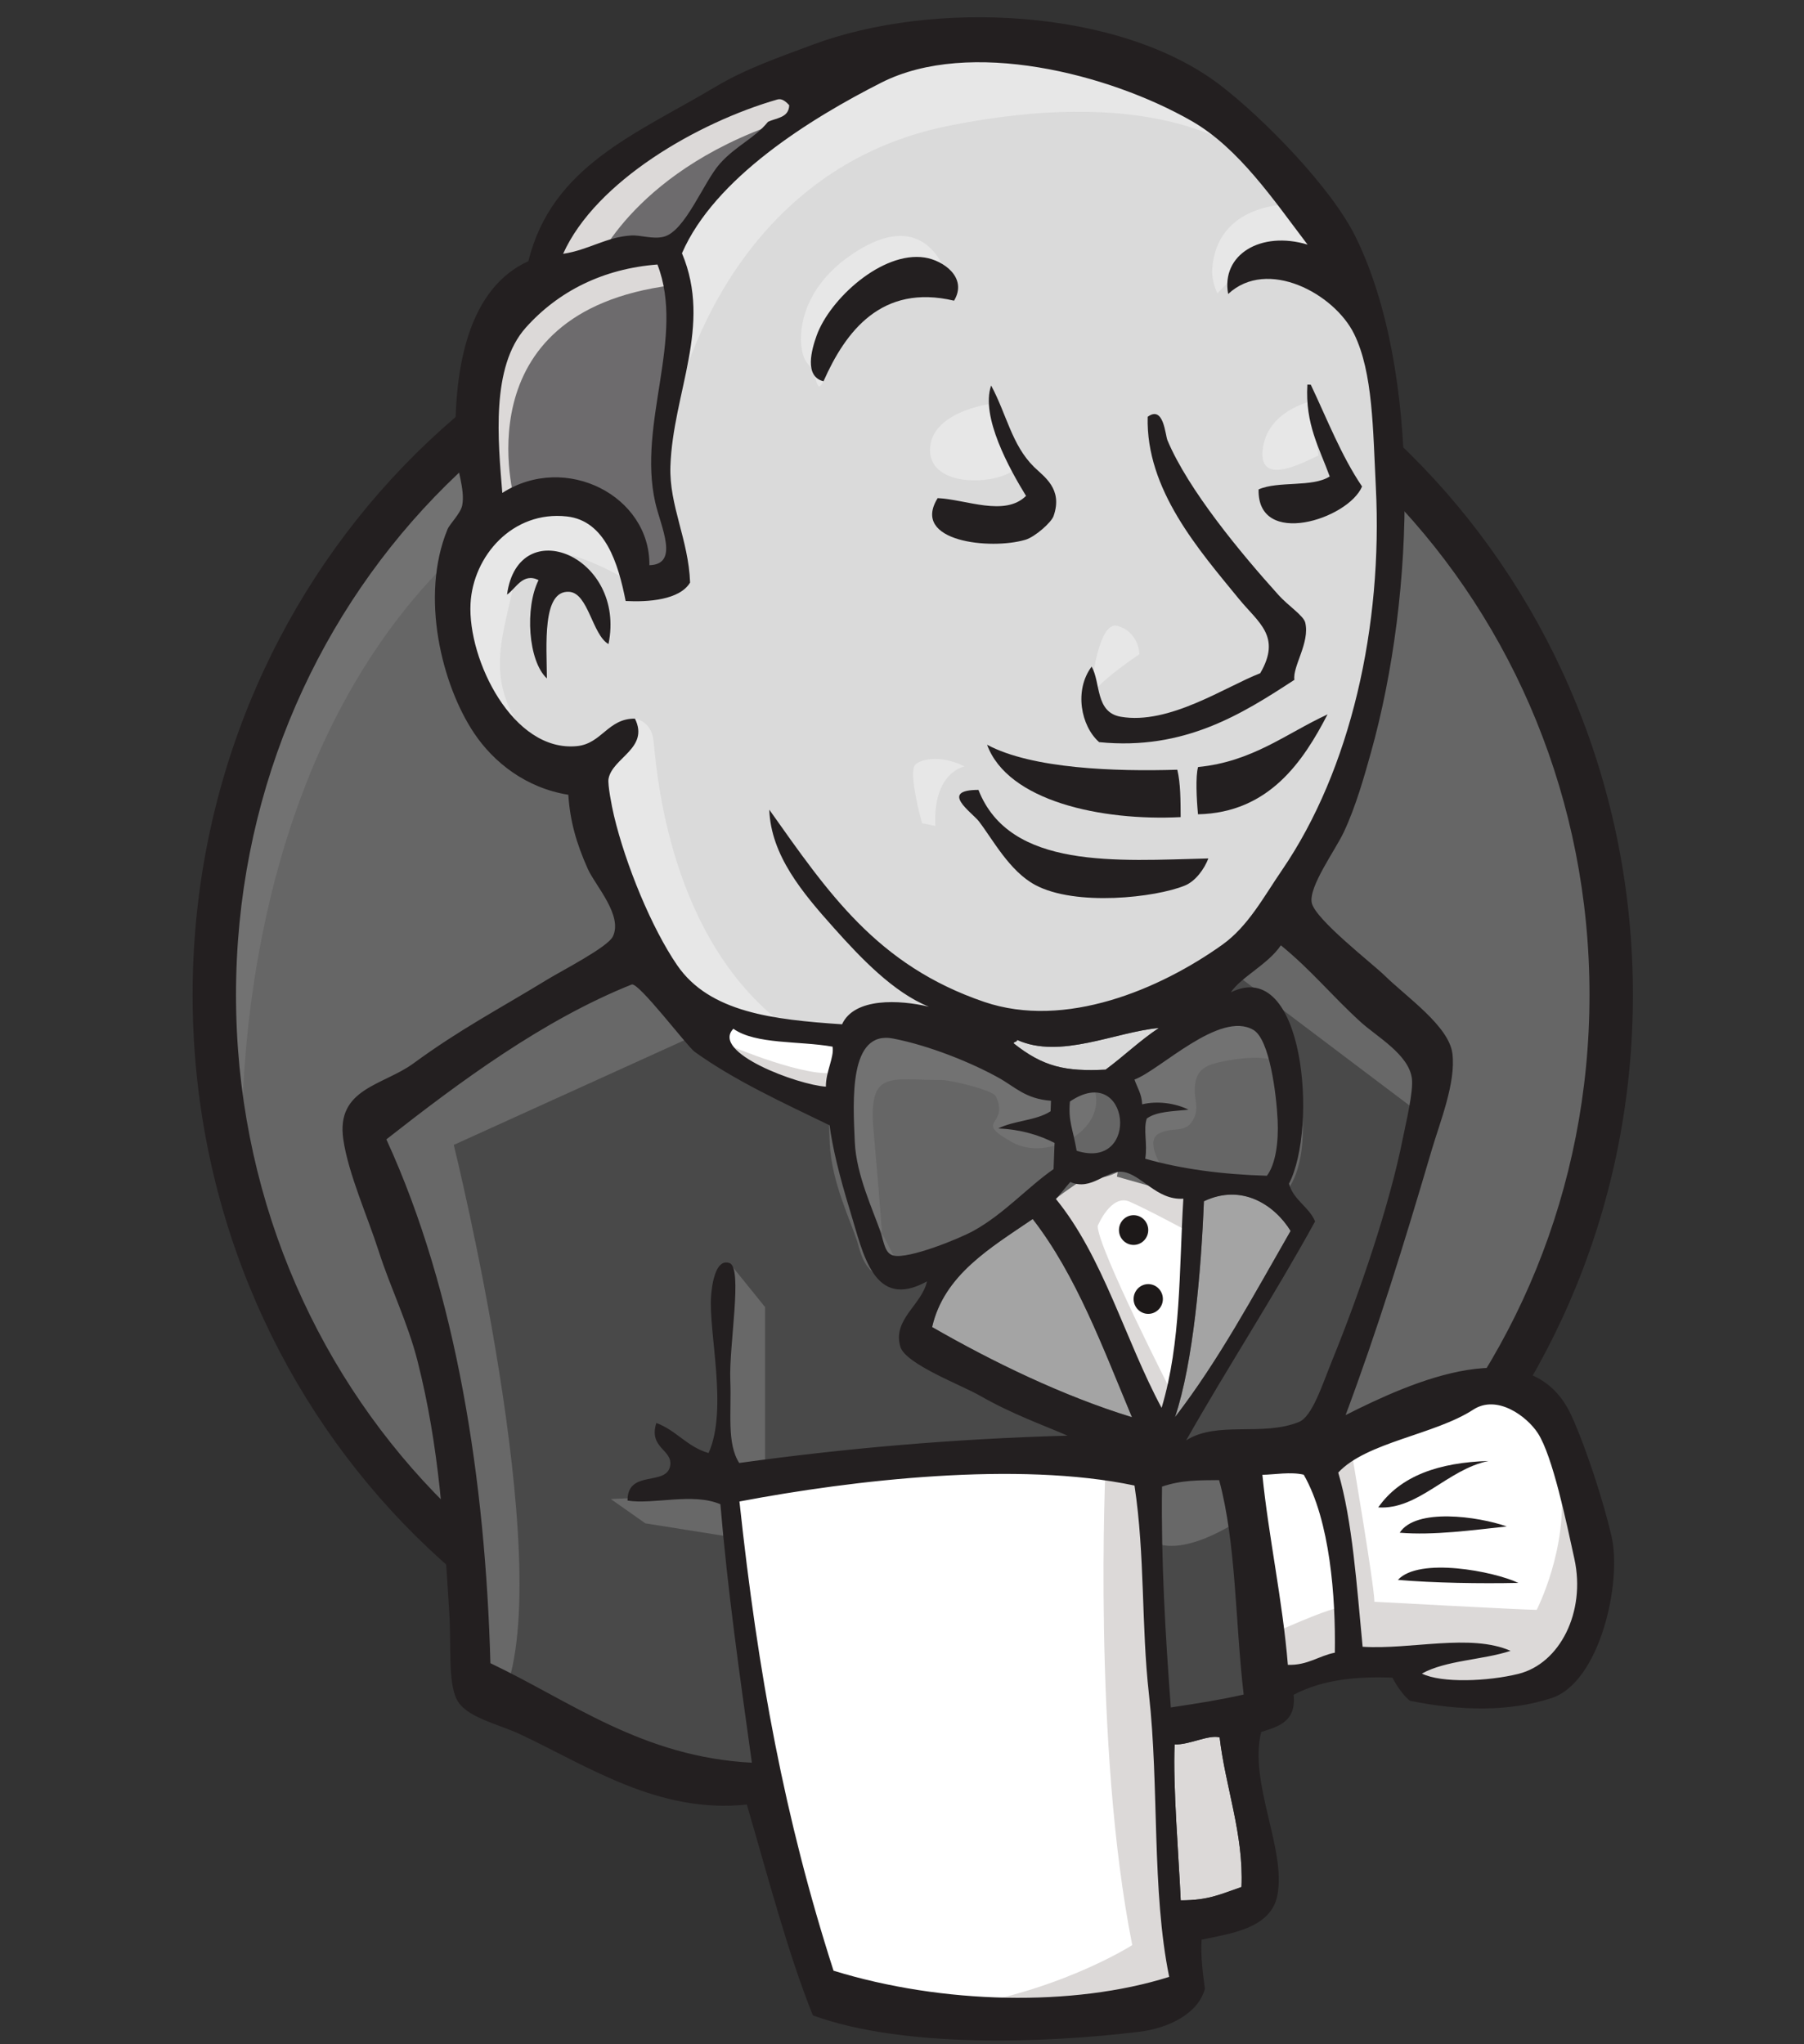
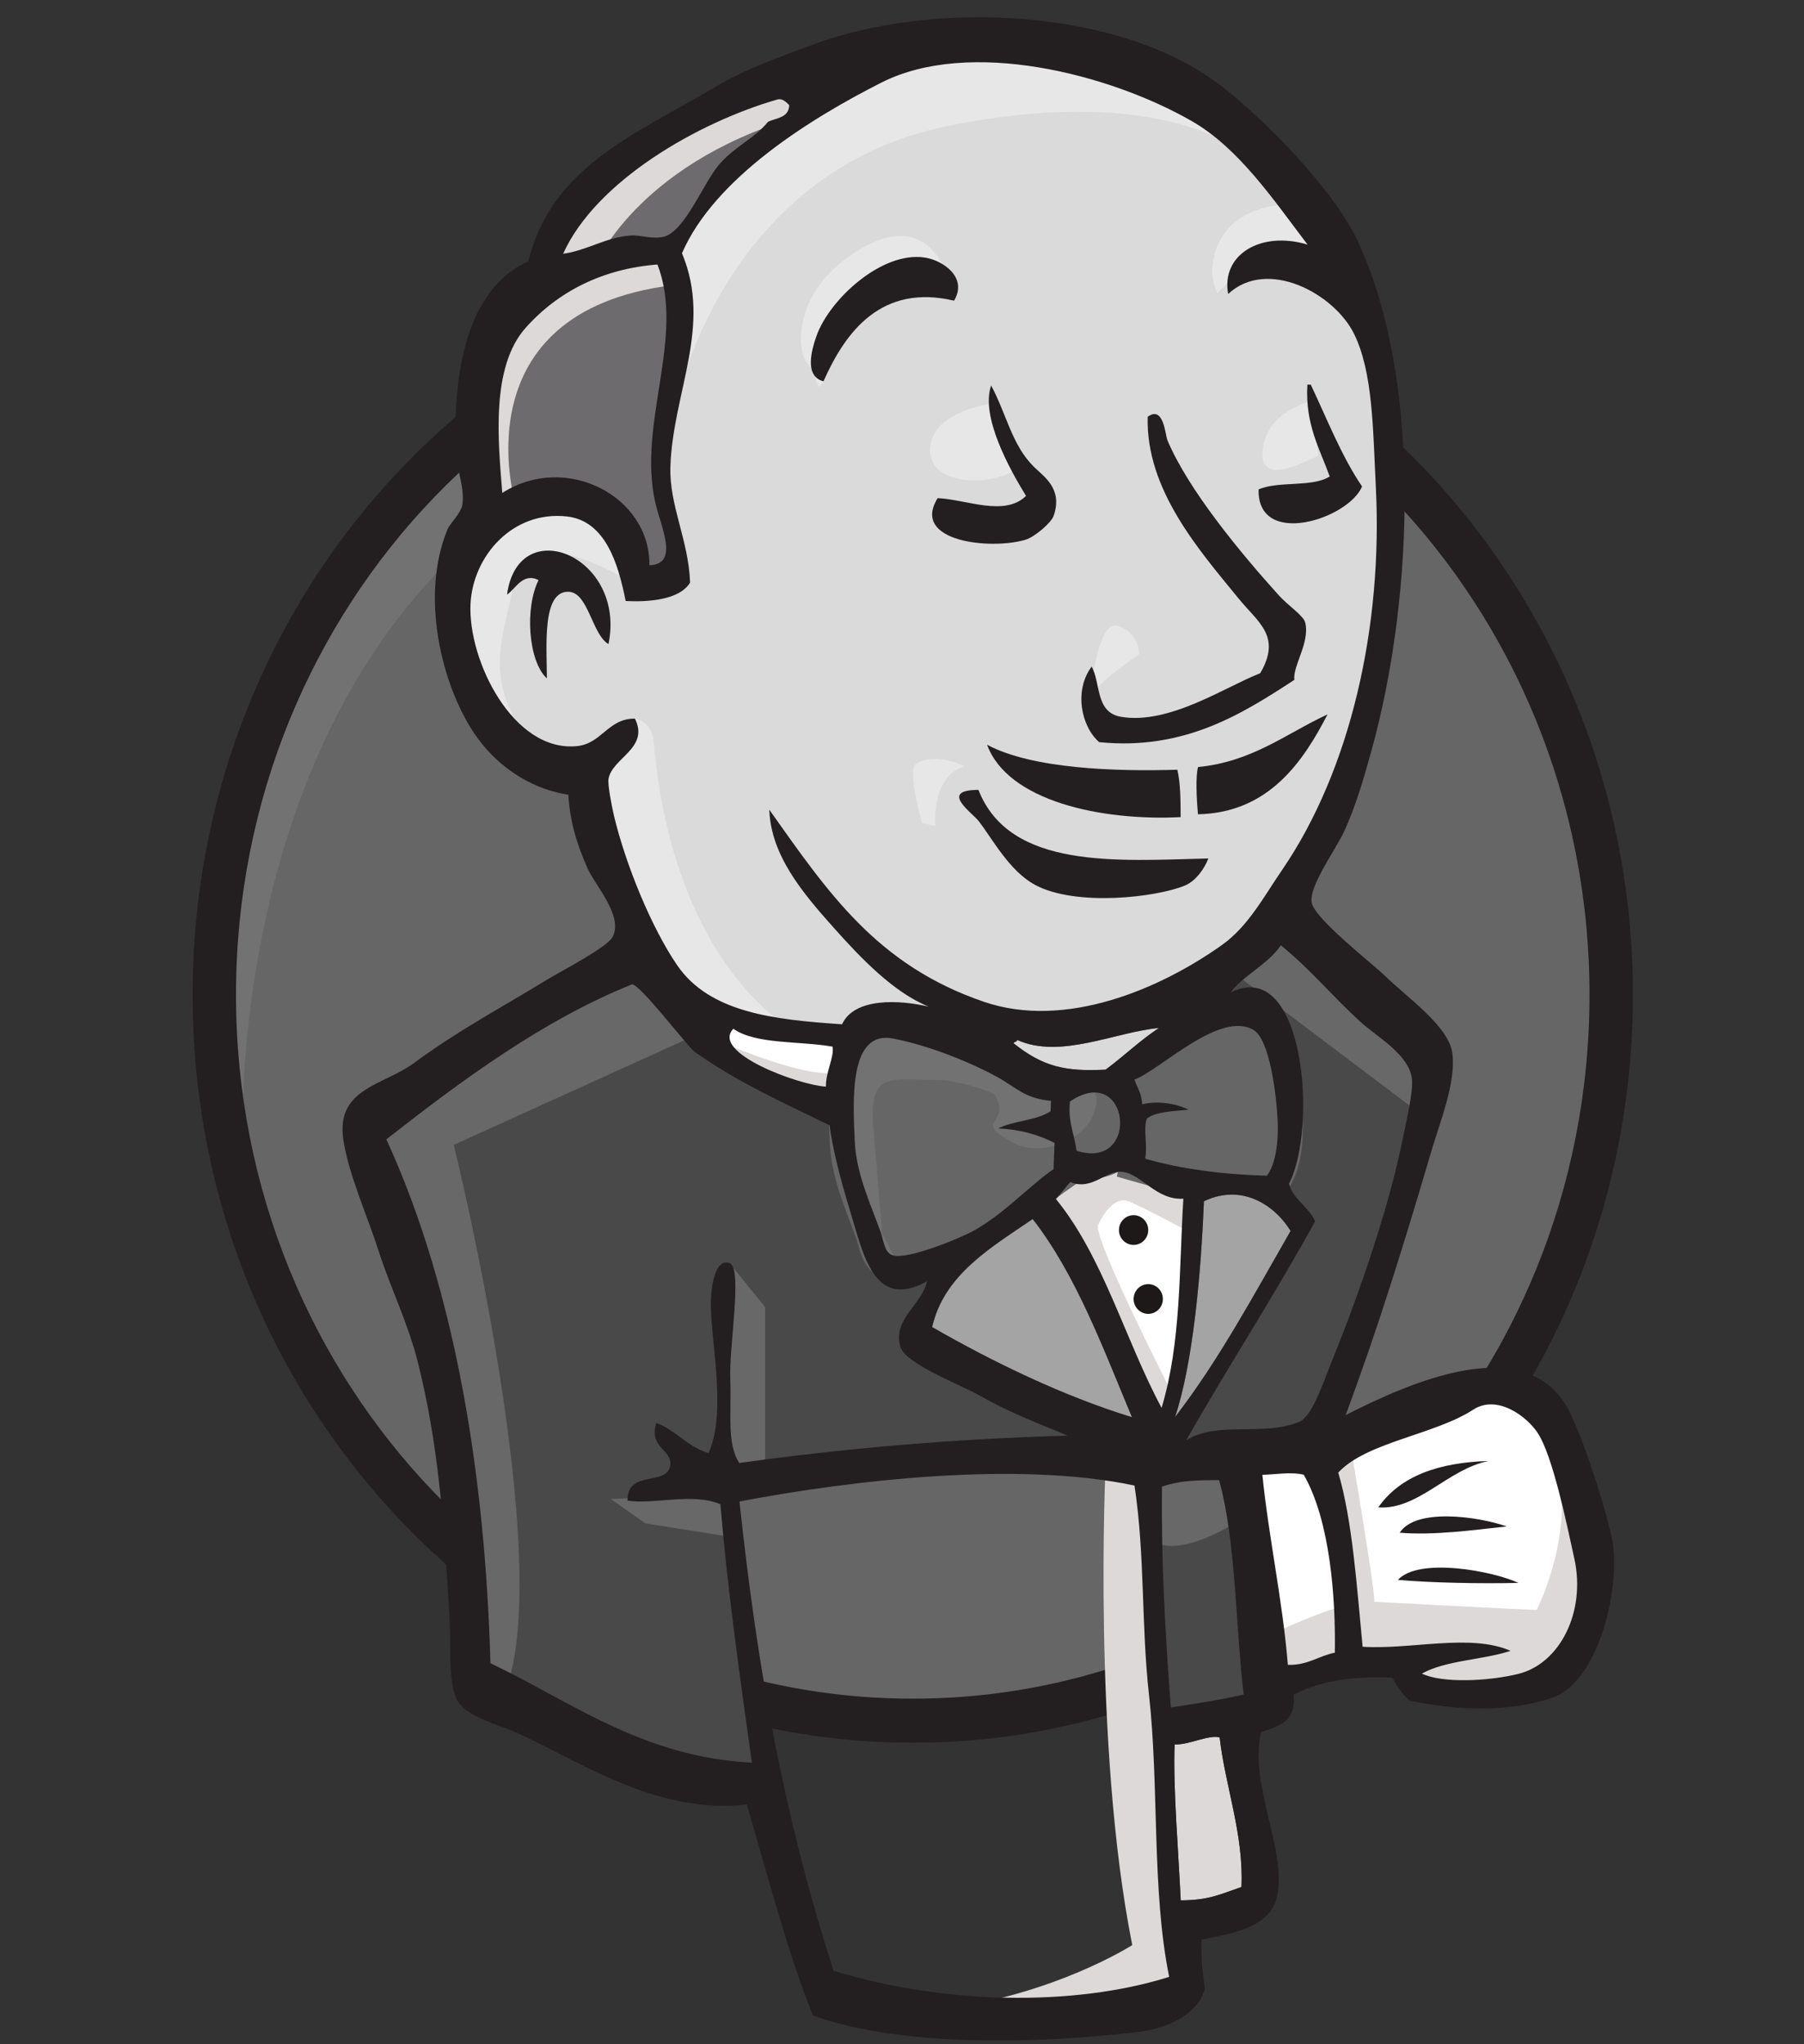
<svg xmlns="http://www.w3.org/2000/svg" width="90" height="102" viewBox="0 0 90 102" fill="none">
  <rect x="0" y="0" width="90" height="102" fill="#333333" stroke="none" />
  <g clip-path="url(#clip0_211_2063)">
    <path fill-rule="evenodd" clip-rule="evenodd" d="M80.381 49.507C80.381 69.508 64.781 85.723 45.536 85.723C26.292 85.723 10.691 69.508 10.691 49.507C10.691 29.505 26.292 13.291 45.536 13.291C64.781 13.291 80.381 29.505 80.381 49.507Z" fill="#666666" />
    <path d="M12.113 58.477C12.113 58.477 9.59 20.71 43.838 19.63L41.449 15.584L22.865 21.924L17.555 28.128L12.909 37.165L10.254 47.686L11.05 54.7" fill="#727272" />
    <path d="M21.671 24.801C15.557 31.157 11.774 39.933 11.774 49.642C11.774 59.349 15.557 68.126 21.671 74.481C27.788 80.836 36.217 84.757 45.536 84.757C54.856 84.757 63.286 80.836 69.402 74.481C75.515 68.126 79.299 59.349 79.299 49.642C79.299 39.933 75.515 31.157 69.402 24.801C63.286 18.447 54.856 14.526 45.536 14.525C36.217 14.526 27.788 18.447 21.671 24.801ZM20.124 76.018C13.626 69.266 9.609 59.935 9.609 49.642C9.609 39.347 13.626 30.017 20.124 23.265C26.619 16.511 35.611 12.325 45.536 12.326C55.462 12.325 64.454 16.511 70.949 23.265C77.447 30.017 81.464 39.348 81.464 49.642C81.464 59.935 77.447 69.266 70.949 76.018C64.454 82.772 55.462 86.957 45.536 86.957C35.611 86.957 26.619 82.772 20.124 76.018" fill="#231F20" />
    <path fill-rule="evenodd" clip-rule="evenodd" d="M60.206 49.708L54.896 50.517L47.727 51.326L43.081 51.461L38.568 51.326L35.117 50.247L32.063 46.875L29.674 39.996L29.143 38.512L25.957 37.433L24.099 34.331L22.771 29.88L24.232 25.968L27.683 24.754L30.471 26.103L31.798 29.071L33.391 28.801L33.922 28.127L33.391 25.024L33.258 21.112L34.055 15.717L34.023 12.635L36.444 8.703L40.692 5.601L48.126 2.364L56.356 3.578L63.524 8.838L66.843 14.233L68.966 18.145L69.497 27.857L67.904 36.219L64.984 43.638L62.196 47.55" fill="#DADADA" />
    <path fill-rule="evenodd" clip-rule="evenodd" d="M55.691 73.042L36.709 73.852V77.089L38.302 88.419L37.505 89.363L24.231 84.777L23.302 83.158L21.974 67.917L18.922 58.745L18.258 56.587L28.877 49.168L32.196 47.819L35.116 51.461L37.638 53.754L40.559 54.698L41.886 55.103L43.479 62.117L44.673 63.6L47.727 62.521L45.603 66.703L57.151 72.233L55.691 73.042" fill="#494949" />
    <path fill-rule="evenodd" clip-rule="evenodd" d="M24.23 25.968L27.681 24.754L30.469 26.103L31.797 29.07L33.39 28.8L33.788 27.182L32.992 24.08L33.788 16.661L33.124 12.614L35.513 9.782L40.69 5.601L39.23 3.578L31.929 7.219L28.876 9.647L27.151 13.424L24.496 17.066L23.699 21.382L24.23 25.968Z" fill="#6D6B6D" />
    <path fill-rule="evenodd" clip-rule="evenodd" d="M29.674 13.29C29.674 13.29 31.665 8.299 39.63 5.871C47.594 3.443 40.028 4.118 40.028 4.118L31.4 7.49L28.081 10.862L26.621 13.56L29.674 13.29Z" fill="#DCD9D8" />
    <path fill-rule="evenodd" clip-rule="evenodd" d="M25.69 25.025C25.69 25.025 22.903 15.583 33.522 14.234L33.124 12.615L25.823 14.369L23.699 21.383L24.23 25.969L25.69 25.025Z" fill="#DCD9D8" />
    <path fill-rule="evenodd" clip-rule="evenodd" d="M29.939 37.568L31.677 35.857C31.677 35.857 32.462 35.95 32.594 36.894C32.727 37.838 33.125 46.336 38.833 50.922C39.354 51.341 34.586 50.247 34.586 50.247L30.338 43.503" fill="#E7E7E7" />
    <path fill-rule="evenodd" clip-rule="evenodd" d="M54.364 35.006C54.364 35.006 54.673 30.917 55.757 31.232C56.841 31.546 56.841 32.647 56.841 32.647C56.841 32.647 54.209 34.377 54.364 35.006" fill="#E7E7E7" />
    <path d="M65.381 20.034C65.381 20.034 63.193 20.503 62.992 22.461C62.79 24.42 65.381 22.866 65.779 22.731" fill="#E7E7E7" />
    <path d="M49.319 20.169C49.319 20.169 46.398 20.573 46.398 22.462C46.398 24.35 49.717 24.215 50.646 23.406" fill="#E7E7E7" />
    <path fill-rule="evenodd" clip-rule="evenodd" d="M31.267 28.936C31.267 28.936 26.222 25.834 25.692 28.802C25.161 31.769 23.966 33.927 26.488 37.029L24.762 36.49L23.169 32.309L22.639 28.262L25.692 25.025L29.143 25.294L31.134 26.913L31.267 28.936Z" fill="#E7E7E7" />
    <path fill-rule="evenodd" clip-rule="evenodd" d="M33.656 20.439C33.656 20.439 35.913 8.569 47.329 6.276C56.728 4.388 61.665 6.68 63.524 8.838C63.524 8.838 55.161 -1.277 47.196 1.825C39.232 4.927 33.391 10.592 33.524 14.234C33.75 20.436 33.656 20.439 33.656 20.439Z" fill="#E7E7E7" />
    <path fill-rule="evenodd" clip-rule="evenodd" d="M64.453 10.188C64.453 10.188 60.604 10.053 60.471 13.56C60.471 13.56 60.47 14.099 60.736 14.639C60.736 14.639 63.79 11.132 65.648 13.02" fill="#E7E7E7" />
    <path fill-rule="evenodd" clip-rule="evenodd" d="M47.597 15.004C47.597 15.004 46.934 9.621 42.418 12.75C39.497 14.774 39.763 17.606 40.294 18.145C40.825 18.685 40.68 19.772 41.084 19.026C41.488 18.28 41.355 15.852 42.816 15.178C44.276 14.504 46.67 13.75 47.597 15.004Z" fill="#E7E7E7" />
    <path fill-rule="evenodd" clip-rule="evenodd" d="M35.116 51.462L22.638 57.127C22.638 57.127 27.815 78.034 25.16 84.508L23.302 83.834L23.169 75.875L19.718 60.769L18.258 56.587L31.266 47.685L35.116 51.462Z" fill="#686868" />
    <path fill-rule="evenodd" clip-rule="evenodd" d="M36.398 63.025L38.169 65.22V73.312H36.044C36.044 73.312 35.779 67.647 35.779 66.973C35.779 66.298 36.044 63.87 36.044 63.87" fill="#686868" />
    <path fill-rule="evenodd" clip-rule="evenodd" d="M36.444 74.527L30.471 74.796L32.197 76.01L36.444 76.685" fill="#686868" />
    <path fill-rule="evenodd" clip-rule="evenodd" d="M56.887 73.177L61.798 73.043L62.993 85.452L57.948 86.126L56.887 73.177" fill="#494949" />
    <path fill-rule="evenodd" clip-rule="evenodd" d="M58.213 73.178L65.647 72.773C65.647 72.773 68.7 64.95 68.7 64.545C68.7 64.141 71.355 53.215 71.355 53.215L65.381 46.876L64.186 45.797L61.001 49.034V61.578L58.213 73.178" fill="#494949" />
    <path fill-rule="evenodd" clip-rule="evenodd" d="M61.532 72.233L56.887 73.177L57.55 76.954C59.276 77.763 62.196 75.605 62.196 75.605" fill="#686868" />
-     <path fill-rule="evenodd" clip-rule="evenodd" d="M61.664 48.629L70.956 55.643L71.222 52.405L64.186 45.796L61.664 48.629Z" fill="#686868" />
-     <path fill-rule="evenodd" clip-rule="evenodd" d="M41.05 99.751L38.302 88.419L36.935 80.058L36.709 73.852L49.148 73.179L56.886 73.178L56.183 87.342L57.377 98.267L57.245 100.29L47.157 101.1L41.05 99.751" fill="white" />
+     <path fill-rule="evenodd" clip-rule="evenodd" d="M61.664 48.629L70.956 55.643L71.222 52.405L64.186 45.796L61.664 48.629" fill="#686868" />
    <path fill-rule="evenodd" clip-rule="evenodd" d="M55.16 73.043C55.16 73.043 54.496 87.071 56.487 97.052C56.487 97.052 52.505 99.615 46.664 100.289L57.815 99.884L59.142 99.075L57.549 76.955L57.151 72.233" fill="#DCD9D8" />
    <path fill-rule="evenodd" clip-rule="evenodd" d="M63.218 84.374L68.395 82.89L78.218 82.351L79.678 77.765L77.023 69.807L73.97 69.402L69.722 70.751L65.647 72.773L63.483 72.369L61.797 73.043" fill="white" />
    <path fill-rule="evenodd" clip-rule="evenodd" d="M63.125 81.675C63.125 81.675 66.576 80.057 67.107 80.192L65.647 72.773L67.373 72.099C67.373 72.099 68.568 79.113 68.568 79.922C68.568 79.922 76.001 80.326 76.665 80.326C76.665 80.326 78.258 77.224 77.859 73.987L79.32 78.303L79.452 80.731L77.329 83.968L74.939 84.508L70.957 84.373L69.63 82.62L64.984 83.294L63.523 83.834" fill="#DCD9D8" />
    <path d="M57.909 72.1L54.989 64.546L51.935 60.095C51.935 60.095 52.599 58.206 53.529 58.206C54.458 58.206 56.582 58.206 56.582 58.206L59.502 59.286L59.237 64.276L57.909 72.1Z" fill="white" />
    <path fill-rule="evenodd" clip-rule="evenodd" d="M58.479 69.536C58.479 69.536 54.762 62.252 54.762 61.173C54.762 61.173 55.425 59.555 56.355 59.959C57.284 60.364 59.275 61.443 59.275 61.443V58.88L54.762 57.936L51.709 58.34L56.886 70.75L57.948 70.885" fill="#DCD9D8" />
    <path d="M42.244 51.732L38.567 51.326L35.115 50.247V51.461L36.802 53.35L42.111 55.778" fill="white" />
    <path fill-rule="evenodd" clip-rule="evenodd" d="M36.31 52.136C36.31 52.136 40.426 53.89 41.753 53.486L41.885 55.102L38.169 54.295L35.912 52.676L36.31 52.136Z" fill="#DCD9D8" />
    <path fill-rule="evenodd" clip-rule="evenodd" d="M63.203 58.666C60.951 58.599 58.916 58.327 57.135 57.816C57.255 57.074 57.029 56.346 57.211 55.811C57.708 55.448 58.54 55.453 59.291 55.368C58.641 55.044 57.729 54.916 56.98 55.103C56.963 54.588 56.735 54.269 56.598 53.866C57.864 53.406 60.853 50.395 62.535 51.392C63.337 51.867 63.677 54.575 63.739 55.893C63.791 56.985 63.642 58.087 63.203 58.666Z" fill="#666666" />
    <path d="M63.203 58.666C60.951 58.599 58.916 58.327 57.135 57.816C57.255 57.074 57.029 56.346 57.211 55.811C57.708 55.448 58.54 55.453 59.291 55.368C58.641 55.044 57.729 54.916 56.98 55.103C56.963 54.588 56.735 54.269 56.598 53.866C57.864 53.406 60.853 50.395 62.535 51.392C63.337 51.867 63.677 54.575 63.739 55.893C63.791 56.985 63.642 58.087 63.203 58.666Z" stroke="#666666" stroke-width="2.5" />
    <path fill-rule="evenodd" clip-rule="evenodd" d="M52.433 54.924C52.427 55.097 52.419 55.272 52.413 55.447C51.709 55.916 50.574 55.91 49.802 56.305C50.94 56.355 51.836 56.634 52.611 57.026C52.593 57.463 52.577 57.898 52.56 58.335C51.271 59.231 50.094 60.567 48.576 61.408C47.858 61.805 45.34 62.829 44.576 62.648C44.145 62.546 44.106 62.001 43.933 61.488C43.565 60.388 42.718 58.638 42.644 56.983C42.55 54.893 42.342 51.389 44.559 51.82C46.348 52.167 48.428 53.004 49.813 53.773C50.659 54.243 51.149 54.824 52.433 54.924" fill="#666666" />
    <path d="M52.433 54.924C52.427 55.097 52.419 55.272 52.413 55.447C51.709 55.916 50.574 55.91 49.802 56.305C50.94 56.355 51.836 56.634 52.611 57.026C52.593 57.463 52.577 57.898 52.56 58.335C51.271 59.231 50.094 60.567 48.576 61.408C47.858 61.805 45.34 62.829 44.576 62.648C44.145 62.546 44.106 62.001 43.933 61.488C43.565 60.388 42.718 58.638 42.644 56.983C42.55 54.893 42.342 51.389 44.559 51.82C46.348 52.167 48.428 53.004 49.813 53.773C50.659 54.243 51.149 54.824 52.433 54.924V54.924Z" stroke="#666666" stroke-width="2.5" />
    <path fill-rule="evenodd" clip-rule="evenodd" d="M53.713 57.418C53.516 56.28 53.289 55.955 53.377 54.961C56.366 52.937 56.927 58.439 53.713 57.418Z" fill="#666666" />
    <path d="M53.713 57.418C53.516 56.28 53.289 55.955 53.377 54.961C56.366 52.937 56.927 58.439 53.713 57.418Z" stroke="#666666" stroke-width="2.5" />
-     <path fill-rule="evenodd" clip-rule="evenodd" d="M58.04 58.342C58.04 58.342 57.111 56.993 57.775 56.588C58.438 56.183 59.102 56.589 59.501 55.914C59.899 55.239 59.501 54.835 59.633 54.025C59.766 53.216 60.43 53.081 61.093 52.946C61.757 52.812 63.616 52.542 63.881 53.216L63.085 50.788L61.492 50.249L56.447 53.216L56.182 54.7V57.667" fill="#727272" />
    <path fill-rule="evenodd" clip-rule="evenodd" d="M44.103 62.793C43.944 60.688 43.775 58.586 43.587 56.483C43.307 53.343 44.33 53.891 47.009 53.891C47.418 53.891 49.528 54.386 49.679 54.7C50.403 56.202 48.468 55.869 50.513 57.002C52.239 57.958 55.287 56.421 54.59 54.295C54.2 53.823 52.557 54.148 51.968 53.838C50.931 53.291 49.894 52.745 48.857 52.199C47.537 51.503 44.488 50.489 43.081 51.461C39.517 53.924 43.306 60.079 44.578 62.648" fill="#727272" />
    <path fill-rule="evenodd" clip-rule="evenodd" d="M47.597 15.003C43.979 14.147 42.181 16.542 41.084 19.025C40.105 18.784 40.495 17.431 40.742 16.742C41.39 14.932 44 12.523 46.132 12.85C47.05 12.99 48.291 13.843 47.597 15.003" fill="#231F20" />
    <path fill-rule="evenodd" clip-rule="evenodd" d="M65.224 19.19C65.28 19.192 65.338 19.195 65.395 19.197C66.213 20.923 66.92 22.751 67.952 24.274C67.261 25.91 62.72 27.357 62.79 24.421C63.772 23.984 65.467 24.331 66.338 23.774C65.834 22.371 65.108 21.176 65.224 19.19" fill="#231F20" />
    <path fill-rule="evenodd" clip-rule="evenodd" d="M49.447 19.235C50.223 20.68 50.476 22.198 51.578 23.29C52.075 23.782 53.041 24.381 52.562 25.748C52.45 26.071 51.633 26.79 51.161 26.931C49.437 27.448 45.42 27.038 46.78 24.854C48.206 24.922 50.122 25.795 51.188 24.743C50.369 23.414 48.91 20.784 49.447 19.235" fill="#231F20" />
    <path fill-rule="evenodd" clip-rule="evenodd" d="M64.577 33.921C61.981 35.615 59.087 37.458 54.834 37.03C53.925 36.227 53.578 34.441 54.461 33.261C54.921 34.064 54.632 35.54 55.913 35.763C58.326 36.182 61.135 34.263 62.871 33.592C63.947 31.748 62.778 31.069 61.808 29.883C59.823 27.451 57.16 24.437 57.257 20.797C58.059 20.206 58.129 21.699 58.244 21.971C59.28 24.436 61.889 27.589 63.793 29.699C64.26 30.218 65.03 30.717 65.116 31.061C65.363 32.06 64.474 33.257 64.577 33.921" fill="#231F20" />
    <path fill-rule="evenodd" clip-rule="evenodd" d="M30.357 32.138C29.543 31.666 29.35 29.588 28.394 29.529C27.029 29.444 27.278 32.225 27.284 33.851C26.344 32.984 26.179 30.315 26.869 28.945C26.082 28.552 25.731 29.378 25.295 29.669C25.856 25.529 31.254 27.748 30.357 32.138Z" fill="#231F20" />
    <path fill-rule="evenodd" clip-rule="evenodd" d="M66.23 35.645C65.022 37.981 63.312 40.555 59.767 40.63C59.695 39.875 59.639 38.727 59.771 38.272C62.481 38.008 64.155 36.606 66.23 35.645Z" fill="#231F20" />
    <path fill-rule="evenodd" clip-rule="evenodd" d="M49.244 37.16C51.505 38.369 55.661 38.499 58.735 38.407C58.9 39.091 58.896 39.937 58.902 40.771C54.951 40.971 50.28 39.978 49.244 37.16Z" fill="#231F20" />
    <path fill-rule="evenodd" clip-rule="evenodd" d="M48.814 39.413C50.377 43.403 55.752 42.944 60.284 42.834C60.085 43.352 59.652 43.963 59.115 44.185C57.662 44.785 53.657 45.241 51.64 44.153C50.361 43.462 49.54 41.901 48.839 40.986C48.501 40.544 46.816 39.416 48.814 39.413" fill="#231F20" />
    <path fill-rule="evenodd" clip-rule="evenodd" d="M64.389 61.419C62.554 64.612 60.798 67.892 58.621 70.709C59.534 67.982 59.925 63.418 60.062 59.938C61.972 59.03 63.607 60.143 64.389 61.419Z" fill="#A4A4A4" />
    <path fill-rule="evenodd" clip-rule="evenodd" d="M74.262 72.897C72.208 73.315 70.764 75.344 68.76 75.214C69.861 73.636 71.791 72.971 74.262 72.897Z" fill="#231F20" />
    <path fill-rule="evenodd" clip-rule="evenodd" d="M75.17 76.164C73.495 76.344 71.528 76.619 69.83 76.477C70.634 75.229 73.732 75.66 75.17 76.164Z" fill="#231F20" />
    <path fill-rule="evenodd" clip-rule="evenodd" d="M75.75 78.981C73.868 79.022 71.529 78.984 69.74 78.831C70.798 77.677 74.53 78.403 75.75 78.981Z" fill="#231F20" />
    <path fill-rule="evenodd" clip-rule="evenodd" d="M60.848 86.689C61.118 89.09 62.055 91.524 61.937 94.154C60.897 94.51 60.299 94.822 58.905 94.82C58.806 92.585 58.512 89.168 58.6 87.037C59.286 87.083 60.297 86.539 60.848 86.689Z" fill="#DCD9D8" />
    <path fill-rule="evenodd" clip-rule="evenodd" d="M57.813 51.293C56.868 51.92 56.064 52.703 55.156 53.372C53.143 53.473 52.045 53.23 50.566 52.056C50.591 51.962 50.739 52.004 50.745 51.888C52.899 52.864 55.638 51.491 57.813 51.293" fill="#DADADA" />
    <path fill-rule="evenodd" clip-rule="evenodd" d="M46.504 66.216C47.096 63.61 49.415 62.26 51.521 60.825C53.695 63.628 55.017 67.234 56.473 70.713C53.033 69.659 49.519 67.95 46.504 66.216Z" fill="#A4A4A4" />
    <path fill-rule="evenodd" clip-rule="evenodd" d="M58.6 87.037C58.512 89.168 58.806 92.585 58.904 94.821C60.299 94.823 60.896 94.511 61.937 94.154C62.054 91.524 61.117 89.091 60.847 86.689C60.297 86.54 59.285 87.083 58.6 87.037V87.037ZM36.891 74.919C37.81 83.506 39.142 90.726 41.584 98.33C47.004 100.003 53.539 100.148 58.33 98.639C57.45 94.347 57.834 89.122 57.32 84.541C56.933 81.099 57.13 77.635 56.599 74.123C50.794 72.895 42.588 73.836 36.891 74.919V74.919ZM57.972 74.177C57.923 77.865 58.134 81.503 58.411 85.196C59.805 84.983 60.751 84.841 62.046 84.553C61.626 80.998 61.677 76.997 60.821 73.852C59.831 73.862 58.959 73.841 57.972 74.177V74.177ZM65.042 73.582C64.381 73.428 63.611 73.576 62.979 73.588C63.276 76.595 63.996 79.913 64.25 83.069C65.245 83.1 65.776 82.624 66.594 82.463C66.638 79.693 66.356 75.876 65.042 73.582V73.582ZM75.748 83.521C77.821 83.01 79.124 80.43 78.545 77.781C78.156 76.001 77.463 72.648 76.721 71.509C76.173 70.666 74.687 69.564 73.501 70.335C71.571 71.591 68.172 71.956 66.764 73.476C67.47 75.863 67.689 79.142 67.98 82.167C70.391 82.32 73.357 81.493 75.362 82.371C73.963 82.831 72.146 82.835 70.937 83.506C71.925 83.992 74.239 83.894 75.748 83.521V83.521ZM56.473 70.713C55.017 67.234 53.695 63.628 51.521 60.825C49.415 62.26 47.095 63.61 46.503 66.216C49.518 67.949 53.033 69.659 56.473 70.713ZM60.062 59.939C59.924 63.418 59.533 67.983 58.62 70.71C60.797 67.893 62.553 64.612 64.388 61.419C63.606 60.143 61.971 59.031 60.062 59.939V59.939ZM55.993 58.47C55.169 58.38 54.468 59.434 53.396 58.978C53.15 59.254 52.927 59.553 52.676 59.822C55.045 62.723 56.121 66.838 57.951 70.247C58.933 66.972 58.819 63.385 59.036 59.811C57.687 59.898 56.939 58.572 55.993 58.47ZM53.377 54.962C53.289 55.955 53.517 56.28 53.713 57.419C56.927 58.44 56.366 52.937 53.377 54.962ZM49.814 53.773C48.429 53.004 46.349 52.167 44.56 51.82C42.343 51.389 42.551 54.893 42.645 56.983C42.718 58.638 43.566 60.388 43.934 61.488C44.106 62.001 44.145 62.546 44.577 62.648C45.34 62.829 47.859 61.806 48.577 61.408C50.094 60.567 51.272 59.232 52.561 58.335C52.578 57.899 52.594 57.463 52.611 57.027C51.836 56.634 50.941 56.356 49.803 56.305C50.575 55.911 51.71 55.916 52.413 55.447C52.42 55.272 52.427 55.098 52.433 54.925C51.149 54.824 50.66 54.243 49.814 53.773V53.773ZM36.587 51.332C35.438 52.517 39.81 54.133 41.203 54.22C41.195 53.47 41.623 52.763 41.537 52.225C39.883 51.93 37.71 52.124 36.587 51.332V51.332ZM50.745 51.888C50.739 52.004 50.59 51.962 50.566 52.056C52.045 53.231 53.143 53.473 55.156 53.372C56.063 52.703 56.868 51.92 57.813 51.294C55.638 51.491 52.899 52.864 50.745 51.888V51.888ZM63.74 55.892C63.678 54.575 63.337 51.867 62.536 51.392C60.854 50.395 57.865 53.406 56.598 53.865C56.736 54.269 56.963 54.588 56.981 55.103C57.73 54.916 58.642 55.044 59.291 55.368C58.54 55.453 57.708 55.448 57.212 55.811C57.029 56.346 57.256 57.074 57.135 57.816C58.917 58.327 60.952 58.599 63.204 58.666C63.642 58.087 63.791 56.985 63.74 55.892V55.892ZM34.652 52.478C34.291 52.217 31.85 48.989 31.515 49.123C27.097 50.893 22.966 53.955 19.275 56.85C22.795 64.524 24.215 73.925 24.466 82.987C28.498 84.903 32.039 87.665 37.51 87.953C36.877 83.402 36.299 79.341 35.94 75.056C34.565 74.467 32.593 75.083 31.307 74.874C31.296 73.298 33.272 74.184 33.436 73.124C33.56 72.323 32.349 72.263 32.743 71.001C33.749 71.372 34.277 72.193 35.35 72.501C36.33 70.322 35.336 66.468 35.477 64.647C35.504 64.305 35.645 62.752 36.399 63.025C37.066 63.266 36.361 67.153 36.434 68.876C36.501 70.464 36.245 72.001 36.878 72.997C42.165 72.266 47.537 71.793 53.257 71.634C51.999 71.085 50.504 70.566 48.865 69.627C47.976 69.118 45.175 68.059 44.919 67.202C44.51 65.835 45.992 65.108 46.246 63.936C43.577 65.415 43.057 62.519 42.425 60.467C41.853 58.608 41.528 57.22 41.387 56.148C39.089 55.034 36.631 53.906 34.652 52.478V52.478ZM61.405 49.514C65.086 47.7 65.749 56.292 64.306 59.06C64.529 59.885 65.296 60.201 65.609 60.943C63.555 64.682 61.274 68.172 59.178 71.867C60.737 70.881 62.964 71.691 64.799 70.953C65.469 70.683 65.955 69.123 66.462 67.875C67.859 64.442 69.325 60.113 69.978 56.837C70.125 56.09 70.526 54.464 70.436 53.799C70.276 52.609 68.687 51.727 67.879 50.992C66.391 49.633 65.453 48.437 63.901 47.167C63.271 48.111 61.92 48.745 61.405 49.514V49.514ZM26.234 16.345C24.48 18.306 24.847 21.98 25.059 24.595C28.23 22.568 32.438 24.755 32.398 28.202C33.912 28.161 32.963 26.281 32.69 25.07C31.795 21.114 34.197 16.816 32.799 13.198C30.083 13.408 27.853 14.535 26.234 16.345V16.345ZM38.784 4.964C34.813 6.108 29.724 9.039 28.093 12.664C29.356 12.477 30.233 11.83 31.479 11.75C31.951 11.719 32.568 11.95 33.109 11.814C34.188 11.542 35.098 9.084 35.912 8.169C36.705 7.276 37.659 6.895 38.312 6.081C38.731 5.875 39.351 5.889 39.374 5.25C39.193 5.052 39.002 4.902 38.784 4.964V4.964ZM59.453 6.04C55.332 3.677 48.356 1.9 43.972 4.121C40.435 5.913 35.653 8.878 34.023 12.636C35.546 16.262 33.572 19.584 33.446 23.266C33.379 25.225 34.353 26.935 34.428 29.067C33.907 29.941 32.315 30.048 31.213 29.988C30.842 28.102 30.192 25.982 28.28 25.769C25.575 25.468 23.597 27.743 23.474 30.12C23.329 32.916 25.588 37.55 28.789 37.228C30.026 37.104 30.33 35.844 31.677 35.857C32.407 37.338 30.55 37.803 30.359 38.862C30.31 39.135 30.513 40.204 30.632 40.706C31.213 43.147 32.51 46.306 33.786 48.165C35.405 50.522 38.587 50.878 42.009 51.109C42.62 49.77 44.873 49.881 46.34 50.231C44.581 49.523 42.946 47.807 41.592 46.288C40.035 44.546 38.459 42.677 38.379 40.4C41.32 44.546 43.75 48.166 49.098 49.99C53.145 51.369 57.871 49.358 60.98 47.139C62.271 46.217 63.041 44.754 63.958 43.415C67.389 38.399 68.991 31.24 68.639 24.301C68.494 21.439 68.5 18.587 67.555 16.662C66.567 14.649 63.227 12.848 61.272 14.669C60.909 12.711 62.898 11.501 65.233 12.205C63.568 10.021 61.82 7.397 59.453 6.04V6.04ZM67.131 70.608C70.352 68.981 76.369 66.23 78.388 70.614C79.133 72.231 80.007 74.963 80.393 76.631C80.938 78.985 79.802 83.932 77.421 84.722C75.318 85.419 72.864 85.377 70.331 84.86C70.033 84.608 69.701 84.168 69.469 83.71C67.66 83.639 65.966 83.809 64.537 84.564C64.673 85.924 63.768 86.142 62.92 86.422C62.291 88.955 64.178 92.264 63.726 94.574C63.404 96.22 61.411 96.474 59.947 96.782C59.899 97.697 60.011 98.46 60.111 99.234C59.776 100.488 58.274 101.202 56.85 101.376C52.167 101.949 45.057 102.206 40.553 100.56C39.296 97.427 38.306 93.617 37.259 90.04C32.866 90.516 29.313 88.114 25.964 86.54C24.804 85.993 23.2 85.692 22.767 84.754C22.347 83.846 22.518 82.106 22.414 80.462C22.149 76.263 21.922 72.213 20.831 67.913C20.341 65.984 19.487 64.281 18.891 62.423C18.34 60.7 17.378 58.57 17.127 56.852C16.755 54.306 19.115 54.164 20.624 53.061C22.956 51.354 24.787 50.411 27.314 48.87C28.062 48.414 30.318 47.26 30.575 46.728C31.085 45.674 29.699 44.188 29.328 43.362C28.742 42.055 28.437 40.945 28.353 39.656C26.233 39.316 24.627 38.034 23.657 36.589C22.052 34.198 20.938 29.773 22.327 26.408C22.436 26.143 22.979 25.622 23.059 25.215C23.217 24.413 22.762 23.347 22.734 22.494C22.588 18.12 23.462 14.351 26.36 13.032C27.537 8.27 31.747 6.686 35.715 4.32C37.197 3.435 38.832 2.87 40.52 2.239C46.577 -0.026 55.869 0.4 60.895 4.263C63.027 5.901 66.434 9.36 67.652 11.864C70.871 18.474 70.642 29.522 68.391 37.564C68.088 38.644 67.65 40.23 67.037 41.527C66.609 42.433 65.281 44.245 65.442 45.045C65.609 45.871 68.471 48.08 69.084 48.681C70.189 49.764 72.289 51.202 72.459 52.569C72.642 54.023 71.828 56.013 71.416 57.417C70.038 62.102 68.694 66.432 67.131 70.608" fill="#231F20" />
    <path fill-rule="evenodd" clip-rule="evenodd" d="M45.645 38.18C45.82 37.944 46.78 37.585 48.124 38.242C48.124 38.242 46.531 38.512 46.664 41.211L46 41.076C46 41.076 45.314 38.629 45.645 38.18" fill="#E7E7E7" />
    <path fill-rule="evenodd" clip-rule="evenodd" d="M57.285 61.376C57.285 61.785 56.958 62.117 56.554 62.117C56.151 62.117 55.824 61.785 55.824 61.376C55.824 60.966 56.151 60.633 56.554 60.633C56.958 60.633 57.285 60.966 57.285 61.376Z" fill="#1D1919" />
    <path fill-rule="evenodd" clip-rule="evenodd" d="M58.015 64.815C58.015 65.225 57.688 65.557 57.285 65.557C56.882 65.557 56.555 65.225 56.555 64.815C56.555 64.406 56.882 64.073 57.285 64.073C57.688 64.073 58.015 64.406 58.015 64.815Z" fill="#1D1919" />
  </g>
  <defs>
    <clipPath id="clip0_211_2063">
      <rect width="89" height="101" fill="white" transform="translate(0.609 0.813)" />
    </clipPath>
  </defs>
</svg>